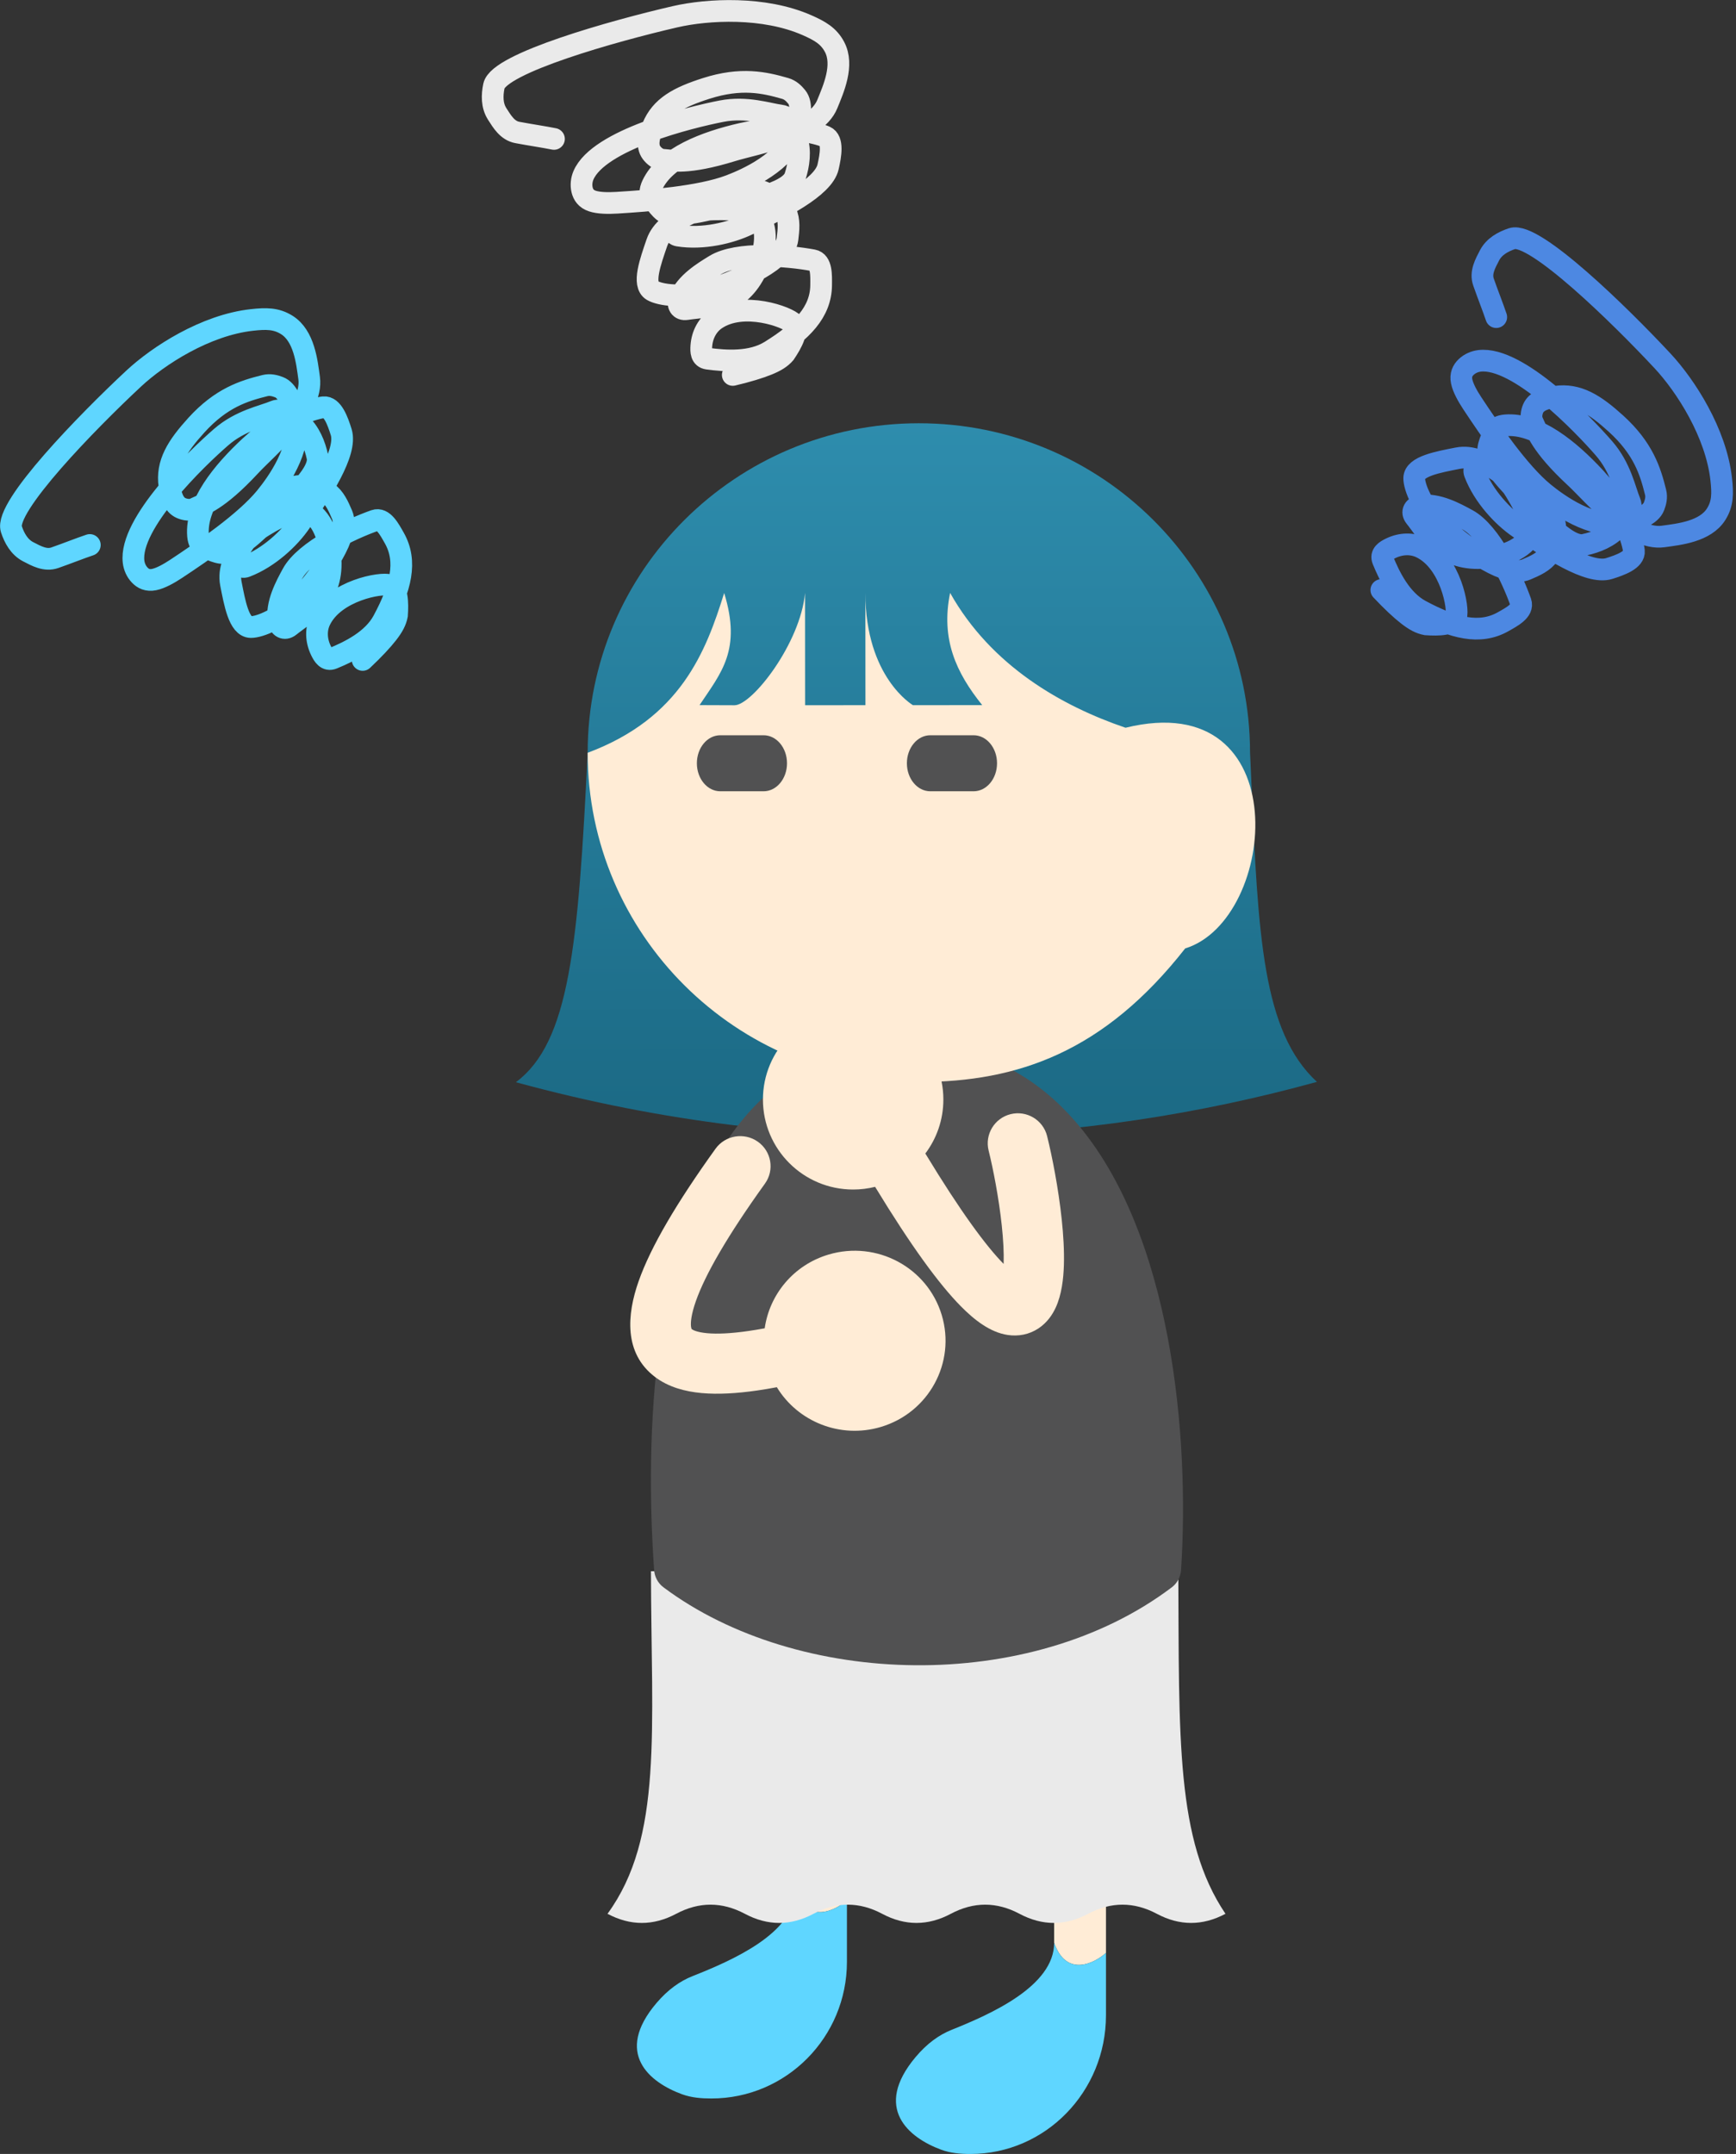
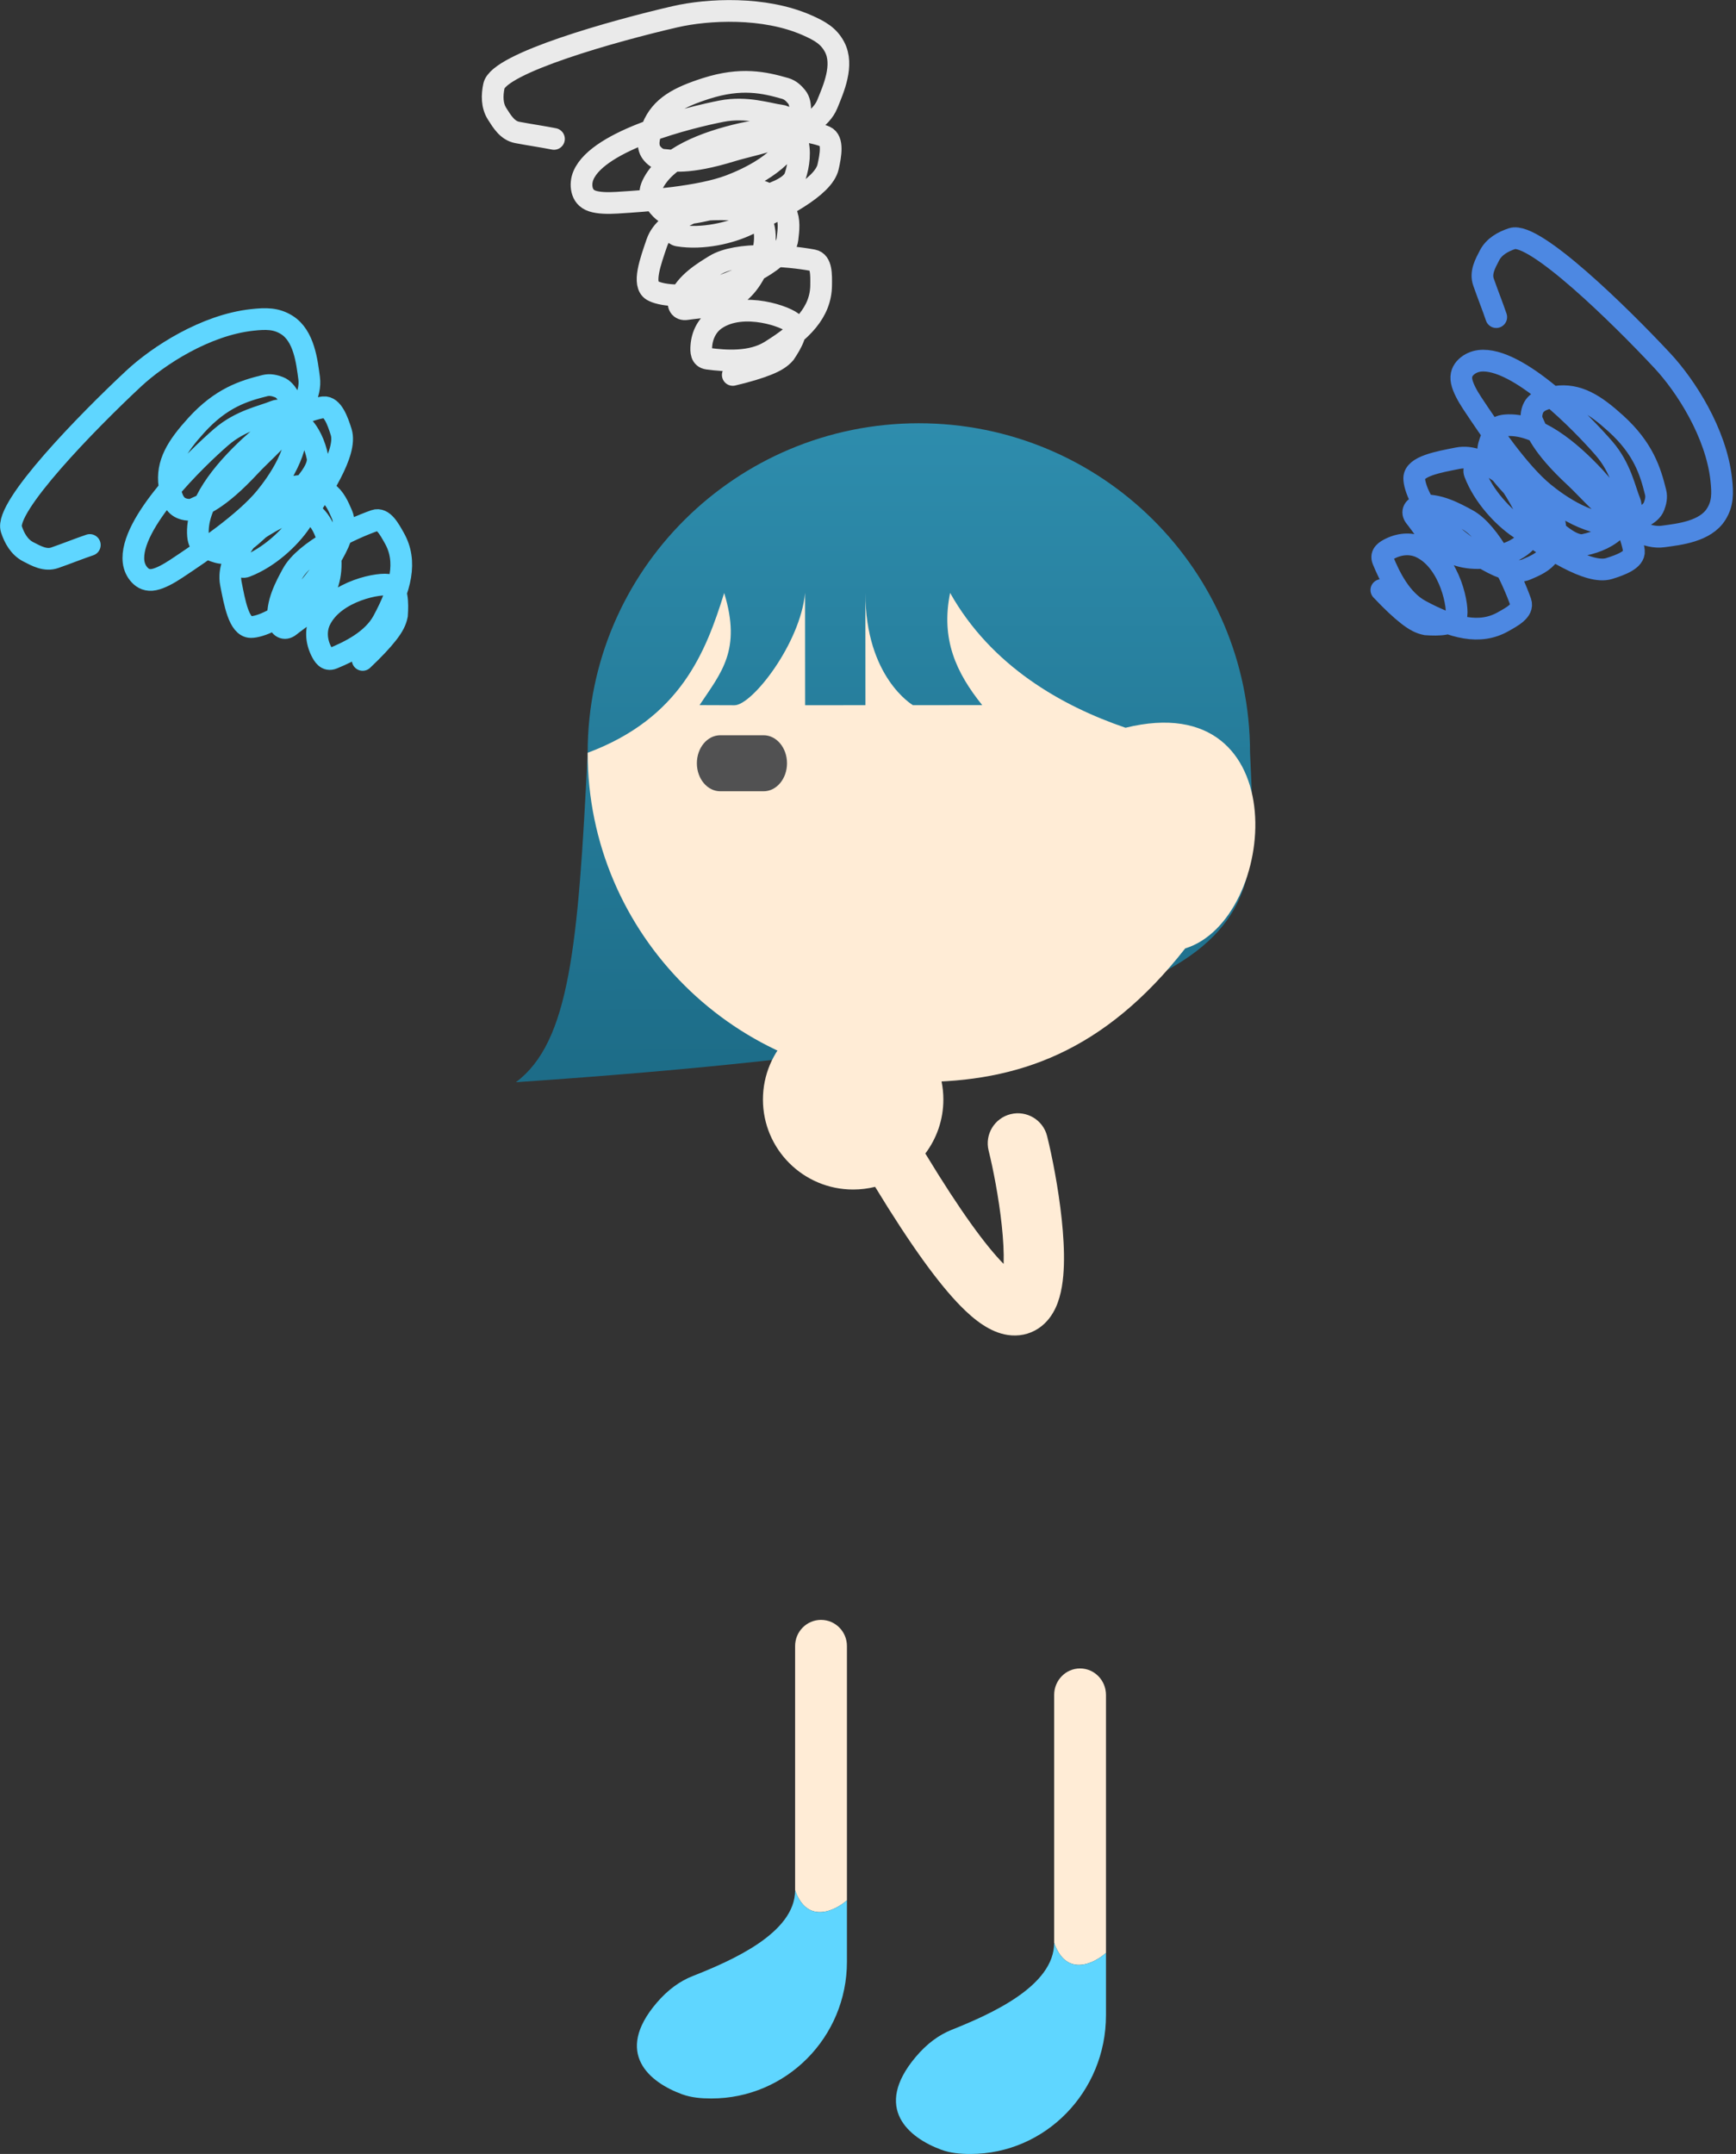
<svg xmlns="http://www.w3.org/2000/svg" width="104" height="129" viewBox="0 0 104 129" fill="none">
  <rect x="0" y="0" width="104" height="129" fill="#333333" stroke="none" />
  <path d="M33.187 8.32C32.562 8.194 31.783 8.082 30.989 7.933C30.399 7.822 30.082 7.29 29.78 6.815C29.463 6.316 29.474 5.703 29.59 5.148C29.876 3.784 36.786 1.846 40.437 1.004C42.416 0.548 45.774 0.378 48.341 1.507C49.12 1.85 49.643 2.149 49.993 2.806C50.573 3.894 49.932 5.327 49.56 6.237C48.835 8.013 45.303 8.58 43.857 9.026C41.136 9.864 40.216 9.601 39.711 9.57C39.443 9.553 39.184 9.349 39.031 9.142C38.731 8.739 38.875 8.17 39.09 7.631C39.591 6.38 40.671 5.82 42.297 5.299C44.405 4.624 45.791 4.938 47.042 5.298C47.351 5.387 47.559 5.597 47.727 5.803C48.065 6.214 47.964 7.029 47.662 7.932C47.076 9.686 44.772 10.717 43.732 11.112C41.932 11.796 38.85 12.026 36.954 12.142C36.435 12.174 35.864 12.166 35.487 12.04C35.109 11.914 34.943 11.662 34.873 11.375C34.804 11.088 34.837 10.773 34.953 10.501C35.862 8.37 41.359 7.021 43.224 6.659C44.741 6.365 46.019 6.825 46.772 6.919C47.327 6.988 47.532 7.688 47.738 8.328C47.969 9.044 47.864 9.868 47.63 10.578C47.285 11.621 44.47 12.104 42.143 12.623C41.439 12.781 40.809 12.83 40.257 12.846C39.755 12.86 39.398 12.29 39.079 11.877C38.922 11.674 38.926 11.401 39.08 11.077C39.874 9.403 42.267 8.506 44.443 8.008C46.998 7.423 49.018 7.991 49.438 8.18C49.925 8.397 49.766 9.296 49.609 9.993C49.328 11.239 46.752 12.502 44.797 13.449C43.766 13.949 42.107 14.347 40.631 14.11C40.343 14.064 40.259 13.73 40.24 13.506C40.202 13.056 40.958 12.461 42.069 11.816C43.147 11.191 44.219 11.206 45.041 11.315C46.113 11.458 46.809 12.15 47.075 12.702C47.311 13.189 47.244 13.761 47.177 14.312C47.025 15.571 44.461 16.725 42.528 17.368C40.922 17.901 39.519 17.658 39.083 17.4C38.469 17.035 38.965 15.669 39.349 14.546C39.624 13.743 40.37 13.249 41.223 12.835C42.016 12.45 43.372 12.51 44.758 12.604C45.291 12.64 45.448 12.885 45.566 13.107C46.089 14.089 45.752 15.405 45.133 16.491C44.016 18.451 42.158 18.348 41.13 18.514C40.731 18.578 40.56 18.26 40.704 17.899C41.085 16.944 42.14 16.309 42.827 15.888C44.173 15.062 47.204 15.305 48.704 15.587C49.232 15.686 49.197 16.484 49.192 17.081C49.178 18.691 48.041 19.857 46.136 21.035C44.996 21.74 43.453 21.621 42.395 21.48C42 21.427 41.992 21.055 42.015 20.723C42.066 20.015 42.402 19.45 42.873 19.127C44.526 17.994 47.228 19.001 47.528 19.378C47.852 19.787 47.447 20.527 47.022 21.162C46.779 21.44 46.48 21.627 45.984 21.829C45.489 22.03 44.805 22.24 43.899 22.455" stroke="#EAEAEA" stroke-width="1.3" stroke-linecap="round" />
  <path d="M5.381 32.639C4.778 32.841 4.047 33.135 3.285 33.402C2.718 33.602 2.177 33.299 1.678 33.039C1.155 32.765 0.858 32.228 0.681 31.69C0.246 30.366 5.261 25.233 8.003 22.678C9.488 21.294 12.312 19.467 15.099 19.161C15.945 19.068 16.547 19.066 17.179 19.46C18.225 20.113 18.387 21.674 18.52 22.648C18.779 24.548 16.005 26.805 14.975 27.915C13.038 30.001 12.11 30.234 11.656 30.459C11.416 30.578 11.09 30.531 10.853 30.428C10.393 30.229 10.233 29.665 10.15 29.09C9.957 27.756 10.613 26.732 11.761 25.467C13.249 23.829 14.606 23.407 15.87 23.094C16.182 23.016 16.466 23.094 16.715 23.188C17.213 23.376 17.533 24.133 17.723 25.065C18.093 26.877 16.613 28.922 15.91 29.784C14.693 31.277 12.139 33.017 10.555 34.065C10.121 34.352 9.623 34.631 9.233 34.71C8.843 34.79 8.573 34.655 8.37 34.441C8.166 34.227 8.037 33.938 8.002 33.644C7.723 31.345 11.809 27.428 13.244 26.182C14.41 25.168 15.747 24.928 16.446 24.633C16.962 24.415 17.488 24.919 17.987 25.37C18.545 25.875 18.866 26.641 19.018 27.372C19.241 28.448 17.045 30.274 15.289 31.888C14.758 32.376 14.237 32.733 13.767 33.023C13.34 33.286 12.745 32.971 12.262 32.773C12.026 32.676 11.892 32.437 11.863 32.08C11.714 30.233 13.338 28.26 14.973 26.74C16.894 24.956 18.927 24.438 19.385 24.391C19.915 24.337 20.227 25.194 20.44 25.877C20.82 27.096 19.221 29.478 18.001 31.275C17.357 32.224 16.12 33.398 14.723 33.931C14.451 34.035 14.211 33.788 14.083 33.603C13.824 33.232 14.182 32.34 14.822 31.225C15.442 30.145 16.378 29.621 17.145 29.305C18.144 28.893 19.094 29.145 19.6 29.489C20.047 29.793 20.276 30.322 20.494 30.833C20.991 31.998 19.348 34.281 17.995 35.803C16.871 37.069 15.534 37.56 15.027 37.554C14.314 37.545 14.06 36.114 13.832 34.95C13.668 34.116 14.067 33.316 14.599 32.53C15.093 31.8 16.297 31.175 17.544 30.563C18.024 30.328 18.283 30.462 18.496 30.595C19.439 31.184 19.805 32.492 19.812 33.742C19.825 35.998 18.165 36.838 17.357 37.495C17.044 37.75 16.737 37.561 16.681 37.175C16.534 36.158 17.129 35.081 17.514 34.373C18.267 32.984 21.013 31.679 22.453 31.173C22.96 30.995 23.328 31.704 23.623 32.224C24.415 33.625 24.014 35.202 22.954 37.175C22.319 38.356 20.923 39.025 19.936 39.431C19.567 39.583 19.374 39.265 19.229 38.966C18.919 38.328 18.927 37.669 19.173 37.155C20.038 35.347 22.882 34.868 23.33 35.045C23.816 35.236 23.835 36.08 23.784 36.843C23.712 37.205 23.547 37.517 23.219 37.939C22.89 38.361 22.403 38.884 21.726 39.523" stroke="#5FD6FF" stroke-width="1.3" stroke-linecap="round" />
  <path d="M89.637 18.992C89.434 18.388 89.141 17.657 88.874 16.895C88.674 16.328 88.977 15.788 89.237 15.289C89.511 14.765 90.048 14.468 90.586 14.291C91.91 13.856 97.043 18.872 99.598 21.613C100.982 23.098 102.809 25.922 103.115 28.709C103.208 29.555 103.21 30.158 102.816 30.789C102.163 31.836 100.602 31.997 99.627 32.13C97.728 32.389 95.471 29.615 94.361 28.585C92.275 26.648 92.042 25.72 91.817 25.266C91.698 25.026 91.745 24.7 91.848 24.463C92.047 24.003 92.611 23.843 93.186 23.76C94.519 23.568 95.544 24.223 96.809 25.371C98.447 26.859 98.869 28.216 99.182 29.48C99.26 29.792 99.182 30.077 99.088 30.325C98.9 30.824 98.144 31.143 97.211 31.334C95.399 31.703 93.354 30.224 92.492 29.521C90.999 28.303 89.259 25.75 88.211 24.165C87.924 23.732 87.645 23.233 87.566 22.843C87.486 22.453 87.621 22.183 87.835 21.98C88.049 21.776 88.338 21.648 88.632 21.612C90.931 21.333 94.848 25.42 96.094 26.854C97.108 28.02 97.348 29.357 97.643 30.056C97.861 30.572 97.357 31.099 96.906 31.597C96.401 32.156 95.635 32.477 94.903 32.628C93.828 32.851 92.002 30.655 90.388 28.899C89.9 28.368 89.543 27.848 89.253 27.377C88.99 26.95 89.305 26.355 89.503 25.872C89.6 25.636 89.839 25.502 90.196 25.473C92.043 25.324 94.016 26.948 95.536 28.584C97.32 30.504 97.838 32.538 97.885 32.996C97.939 33.526 97.082 33.837 96.399 34.05C95.18 34.43 92.798 32.831 91.001 31.611C90.052 30.967 88.878 29.731 88.345 28.333C88.241 28.062 88.489 27.822 88.673 27.693C89.044 27.435 89.936 27.792 91.051 28.432C92.131 29.052 92.655 29.989 92.971 30.755C93.383 31.755 93.132 32.704 92.787 33.211C92.483 33.658 91.954 33.886 91.443 34.104C90.278 34.602 87.996 32.958 86.472 31.605C85.207 30.481 84.716 29.145 84.722 28.637C84.731 27.924 86.162 27.671 87.326 27.442C88.16 27.278 88.96 27.677 89.746 28.209C90.476 28.703 91.101 29.908 91.713 31.154C91.948 31.634 91.814 31.893 91.681 32.106C91.092 33.05 89.784 33.416 88.534 33.423C86.278 33.435 85.438 31.775 84.781 30.968C84.526 30.654 84.715 30.347 85.101 30.291C86.118 30.144 87.195 30.739 87.903 31.124C89.292 31.877 90.597 34.623 91.103 36.063C91.281 36.57 90.572 36.939 90.052 37.233C88.651 38.026 87.074 37.624 85.1 36.564C83.92 35.929 83.251 34.533 82.845 33.546C82.693 33.177 83.011 32.984 83.31 32.839C83.948 32.529 84.607 32.538 85.121 32.784C86.929 33.648 87.408 36.492 87.231 36.94C87.04 37.426 86.196 37.446 85.433 37.394C85.071 37.323 84.76 37.158 84.337 36.829C83.915 36.501 83.392 36.014 82.753 35.336" stroke="#4D88E2" stroke-width="1.3" stroke-linecap="round" />
  <path d="M47.633 113.212C48.349 115.242 50.001 114.456 50.738 113.809V98.58C50.738 97.715 50.043 97.014 49.185 97.014C48.328 97.014 47.633 97.715 47.633 98.58V113.212Z" fill="#FFECD6" />
  <path d="M47.633 113.212C47.633 115.769 43.842 117.419 41.481 118.352C40.746 118.643 40.016 119.153 39.332 119.957C36.763 122.975 38.92 124.717 40.863 125.425L40.865 125.426C41.424 125.629 42.022 125.677 42.616 125.677C47.102 125.677 50.738 122.01 50.738 117.487V113.809C50.001 114.456 48.349 115.242 47.633 113.212Z" fill="#5FD6FF" />
  <path d="M63.152 116.354C63.868 118.414 65.52 117.616 66.257 116.96V101.51C66.257 100.633 65.562 99.922 64.704 99.922C63.847 99.922 63.152 100.633 63.152 101.51V116.354Z" fill="#FFECD6" />
  <path d="M63.152 116.354C63.152 118.949 59.361 120.622 57 121.569C56.265 121.864 55.535 122.381 54.851 123.197C52.282 126.259 54.439 128.026 56.382 128.744L56.384 128.745C56.943 128.951 57.541 129 58.135 129C62.621 129 66.257 125.28 66.257 120.691V116.96C65.52 117.616 63.868 118.414 63.152 116.354Z" fill="#5FD6FF" />
-   <path d="M40.508 114.616C39.137 115.346 37.766 115.346 36.395 114.616C39.722 110.056 39.019 103.663 38.997 94.1H70.59C70.642 104.131 70.437 110.203 73.415 114.616C72.044 115.346 70.673 115.346 69.302 114.616C67.931 113.887 66.56 113.887 65.189 114.616C63.817 115.346 62.446 115.346 61.075 114.616C59.704 113.887 58.333 113.887 56.962 114.616C55.591 115.346 54.219 115.346 52.848 114.616C51.477 113.887 50.106 113.887 48.735 114.616C47.364 115.346 45.993 115.346 44.622 114.616C43.251 113.887 41.879 113.887 40.508 114.616Z" fill="#EAEAEA" />
-   <path fill-rule="evenodd" clip-rule="evenodd" d="M55.037 25.349C44.08 25.354 35.201 34.19 35.206 45.085C34.64 56.628 34.123 62.414 30.907 64.813C48.614 69.655 65.127 68.593 78.894 64.792C75.626 61.776 75.373 56.059 74.961 46.727C74.937 46.186 74.912 45.633 74.887 45.067C74.882 34.173 65.995 25.345 55.037 25.349Z" fill="url(#paint0_linear_1566_22749)" fill-opacity="0.6" />
-   <path d="M60.702 64.114C62.109 64.888 63.337 65.919 64.403 67.144C70.233 73.838 71.273 86.097 70.755 94.024C70.753 94.05 70.751 94.075 70.748 94.1C70.707 94.446 70.543 94.764 70.283 94.995C70.256 95.018 70.229 95.04 70.201 95.062C61.712 101.485 47.794 101.087 39.745 95.061C39.414 94.813 39.215 94.433 39.186 94.021C38.632 86.093 38.988 73.837 44.415 67.144C45.408 65.919 46.571 64.888 47.929 64.114C48.847 63.59 49.854 63.185 50.958 62.916C51.976 62.668 53.076 62.536 54.265 62.536C55.454 62.536 56.563 62.668 57.597 62.916C58.718 63.185 59.751 63.59 60.702 64.114Z" fill="#515152" />
+   <path fill-rule="evenodd" clip-rule="evenodd" d="M55.037 25.349C44.08 25.354 35.201 34.19 35.206 45.085C34.64 56.628 34.123 62.414 30.907 64.813C75.626 61.776 75.373 56.059 74.961 46.727C74.937 46.186 74.912 45.633 74.887 45.067C74.882 34.173 65.995 25.345 55.037 25.349Z" fill="url(#paint0_linear_1566_22749)" fill-opacity="0.6" />
  <path d="M55.054 64.802C44.097 64.807 35.21 55.979 35.205 45.084C40.773 43.002 42.284 39.043 43.384 35.514C44.431 38.925 43.215 40.272 41.908 42.23C41.992 42.23 42.038 42.23 42.07 42.23L44.003 42.237C45.059 42.237 47.948 38.533 48.229 35.511L48.233 42.235L51.847 42.233L51.843 35.514C51.847 40.578 54.682 42.222 54.69 42.232L58.843 42.23C57.268 40.272 56.356 38.275 56.919 35.508C59.384 39.892 63.616 42.286 67.428 43.584C77.747 41.052 76.565 55.094 71.002 56.801C66.15 62.988 60.99 64.8 55.054 64.802Z" fill="#FFECD6" />
  <path d="M43.15 44.034L45.745 44.034C46.52 44.034 47.148 44.785 47.148 45.712C47.148 46.638 46.52 47.389 45.745 47.389L43.15 47.389C42.376 47.389 41.748 46.638 41.748 45.712C41.748 44.785 42.376 44.034 43.15 44.034Z" fill="#515152" />
-   <path d="M55.732 44.034L58.327 44.034C59.102 44.034 59.73 44.785 59.73 45.712C59.73 46.638 59.102 47.389 58.327 47.389L55.732 47.389C54.958 47.389 54.33 46.638 54.33 45.712C54.33 44.785 54.958 44.034 55.732 44.034Z" fill="#515152" />
  <path d="M51.11 60.458C54.095 60.458 56.515 62.872 56.515 65.849C56.515 67.063 56.113 68.183 55.435 69.084C57.554 72.576 59.074 74.627 60.125 75.695C60.125 75.683 60.126 75.671 60.126 75.659C60.147 75.012 60.103 74.231 60.014 73.393C59.835 71.716 59.49 69.967 59.226 68.907C58.986 67.942 59.576 66.966 60.543 66.726C61.511 66.487 62.49 67.075 62.73 68.04C63.028 69.237 63.405 71.15 63.604 73.012C63.703 73.943 63.762 74.901 63.735 75.771C63.709 76.59 63.604 77.537 63.242 78.318C63.052 78.727 62.738 79.209 62.211 79.558C61.644 79.933 60.994 80.044 60.372 79.951C59.3 79.791 58.355 79.035 57.561 78.231C56.246 76.898 54.572 74.606 52.426 71.079C52.005 71.184 51.564 71.24 51.11 71.24C48.126 71.24 45.706 68.827 45.706 65.849C45.706 62.872 48.126 60.458 51.11 60.458Z" fill="#FFECD6" />
-   <path d="M52.763 85.461C50.331 86.182 47.79 85.138 46.539 83.079C46.128 83.156 45.731 83.223 45.349 83.278C44.138 83.452 43.014 83.52 42.025 83.429C41.05 83.339 40.05 83.08 39.238 82.463C37.359 81.035 37.558 78.722 38.256 76.739C38.99 74.653 40.553 72.016 42.865 68.798C43.447 67.988 44.582 67.799 45.4 68.375C46.217 68.951 46.409 70.076 45.827 70.885C43.558 74.043 42.246 76.339 41.688 77.924C41.41 78.715 41.37 79.19 41.396 79.436C41.408 79.544 41.43 79.585 41.431 79.588C41.432 79.59 41.433 79.591 41.433 79.591C41.433 79.591 41.438 79.597 41.451 79.607C41.512 79.653 41.75 79.788 42.362 79.844C42.959 79.899 43.771 79.866 44.827 79.714C45.14 79.669 45.468 79.615 45.812 79.551C46.098 77.529 47.538 75.757 49.642 75.133C52.521 74.28 55.554 75.9 56.416 78.752C57.278 81.603 55.642 84.607 52.763 85.461Z" fill="#FFECD6" />
  <defs>
    <linearGradient id="paint0_linear_1566_22749" x1="54.883" y1="25.349" x2="54.902" y2="68.056" gradientUnits="userSpaceOnUse">
      <stop stop-color="#2BC9FF" />
      <stop offset="1" stop-color="#0C8EBB" />
    </linearGradient>
  </defs>
</svg>